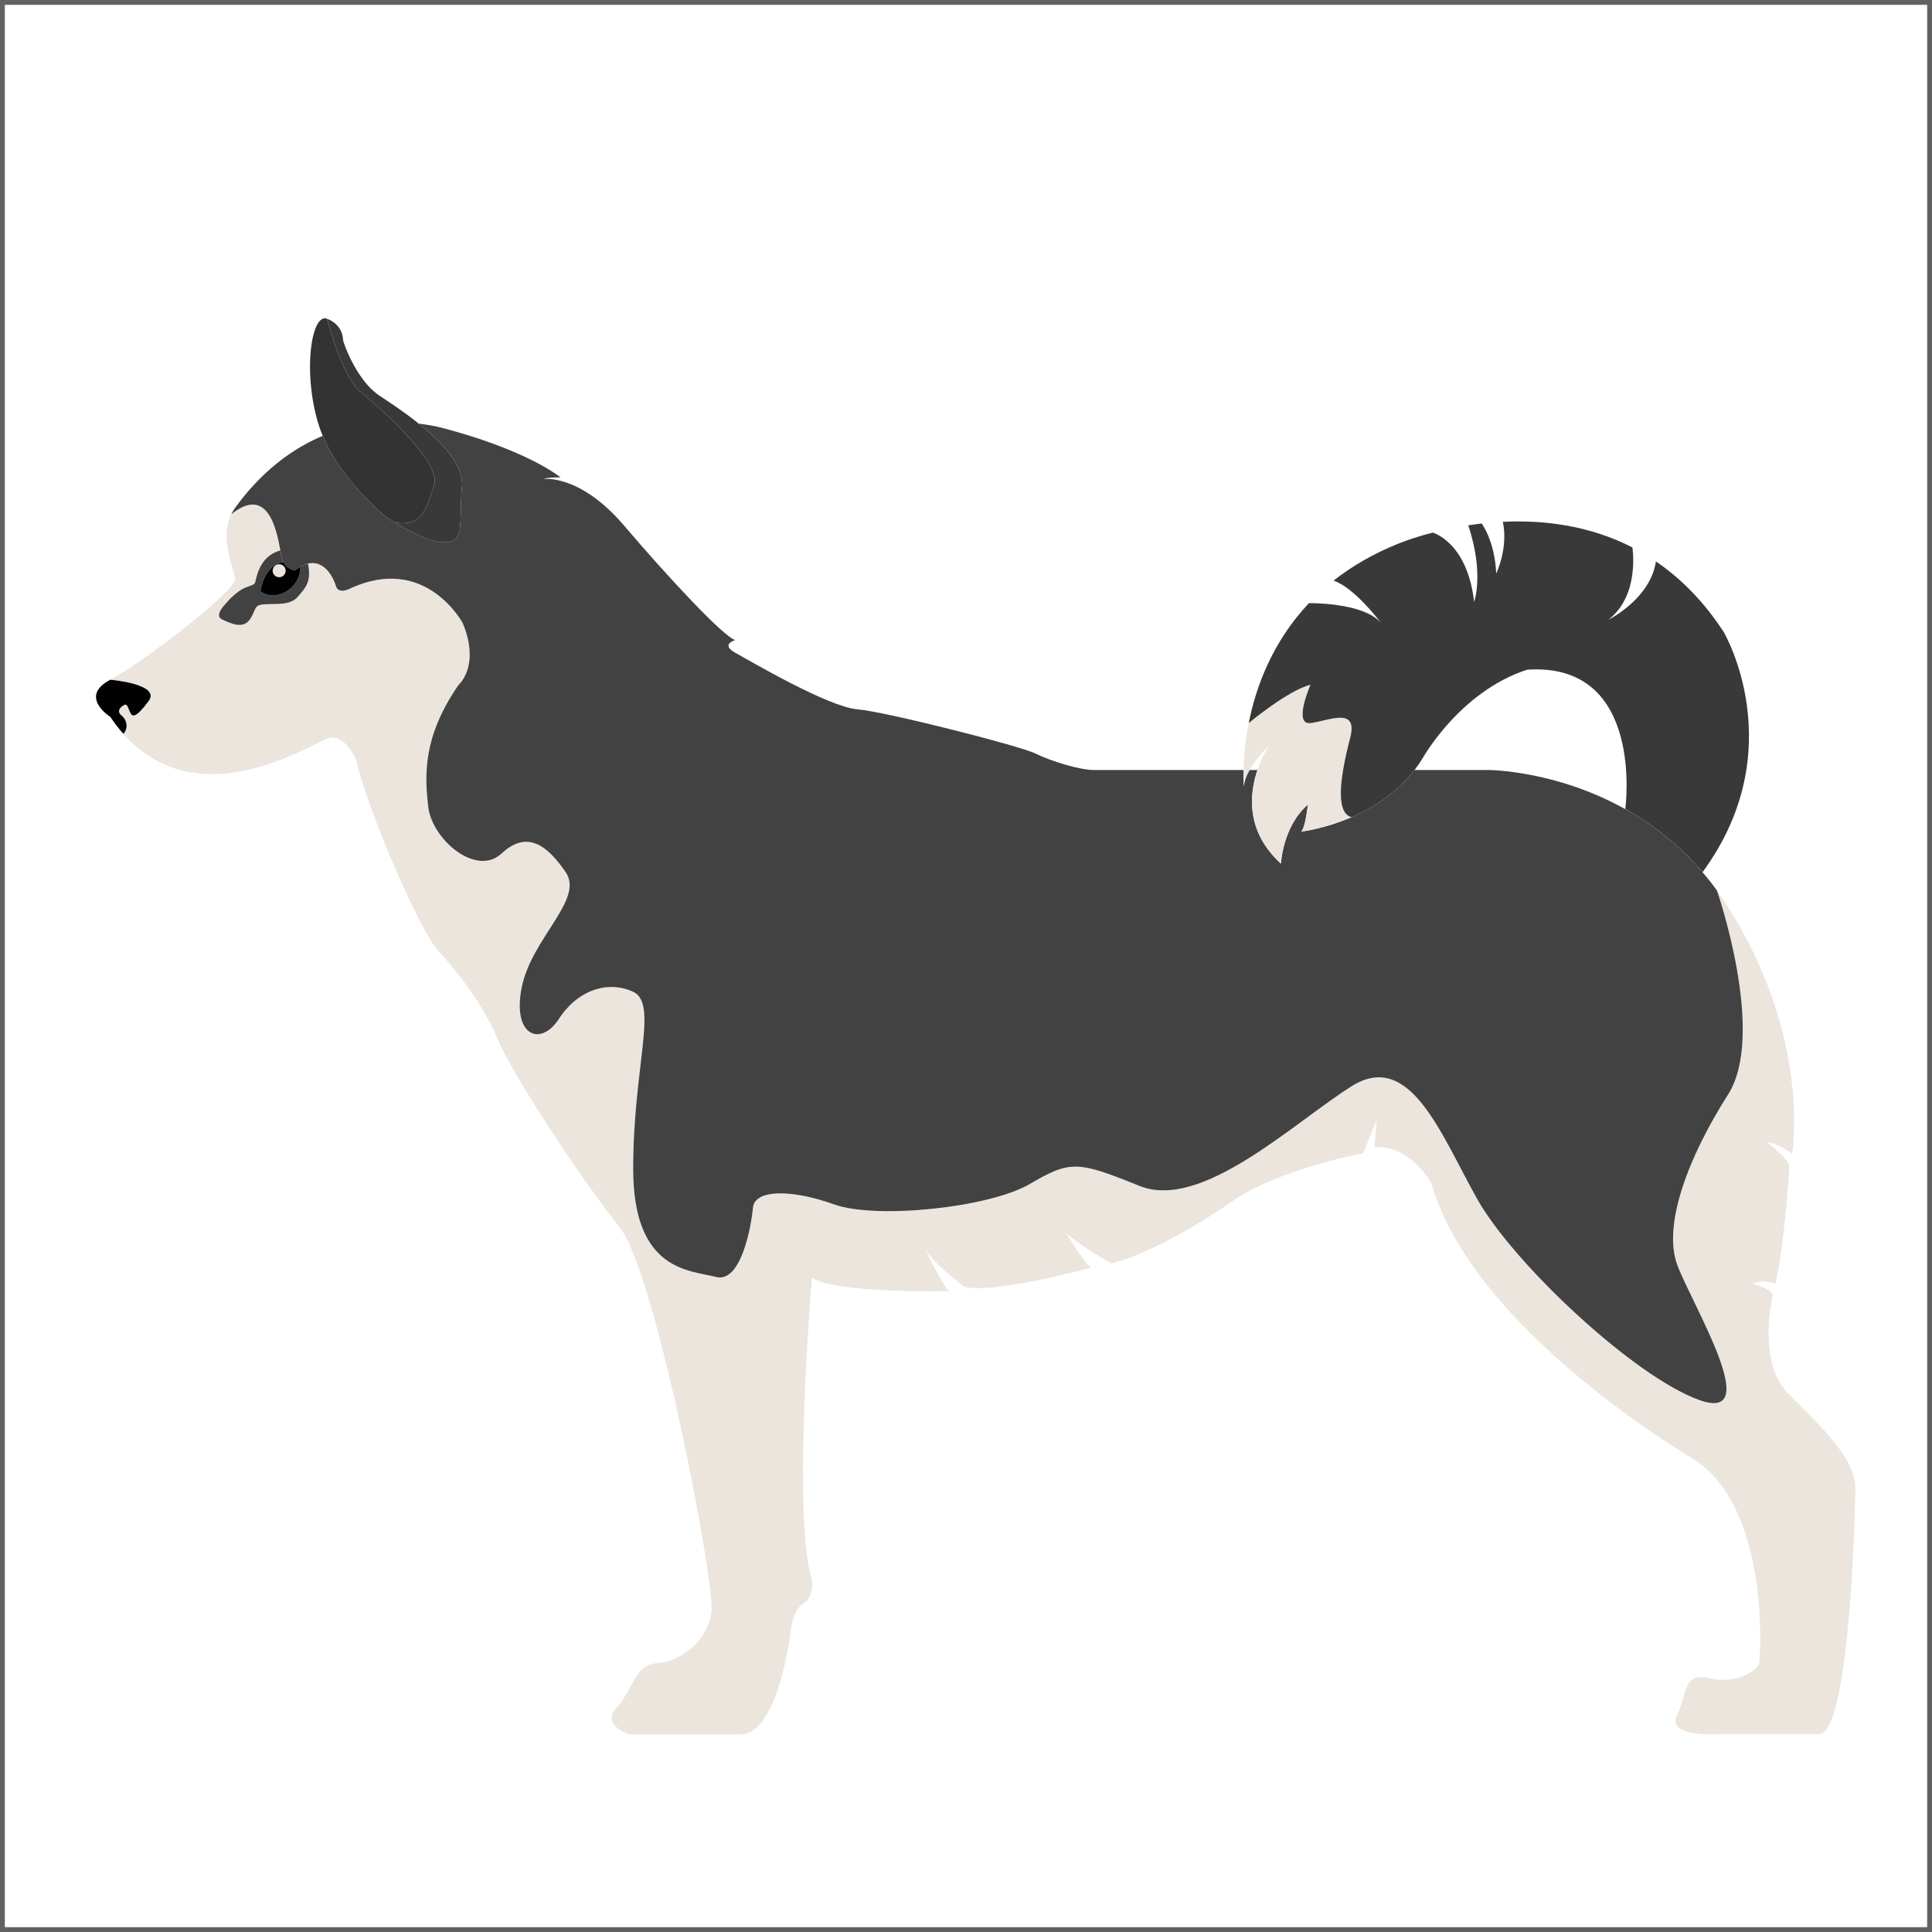
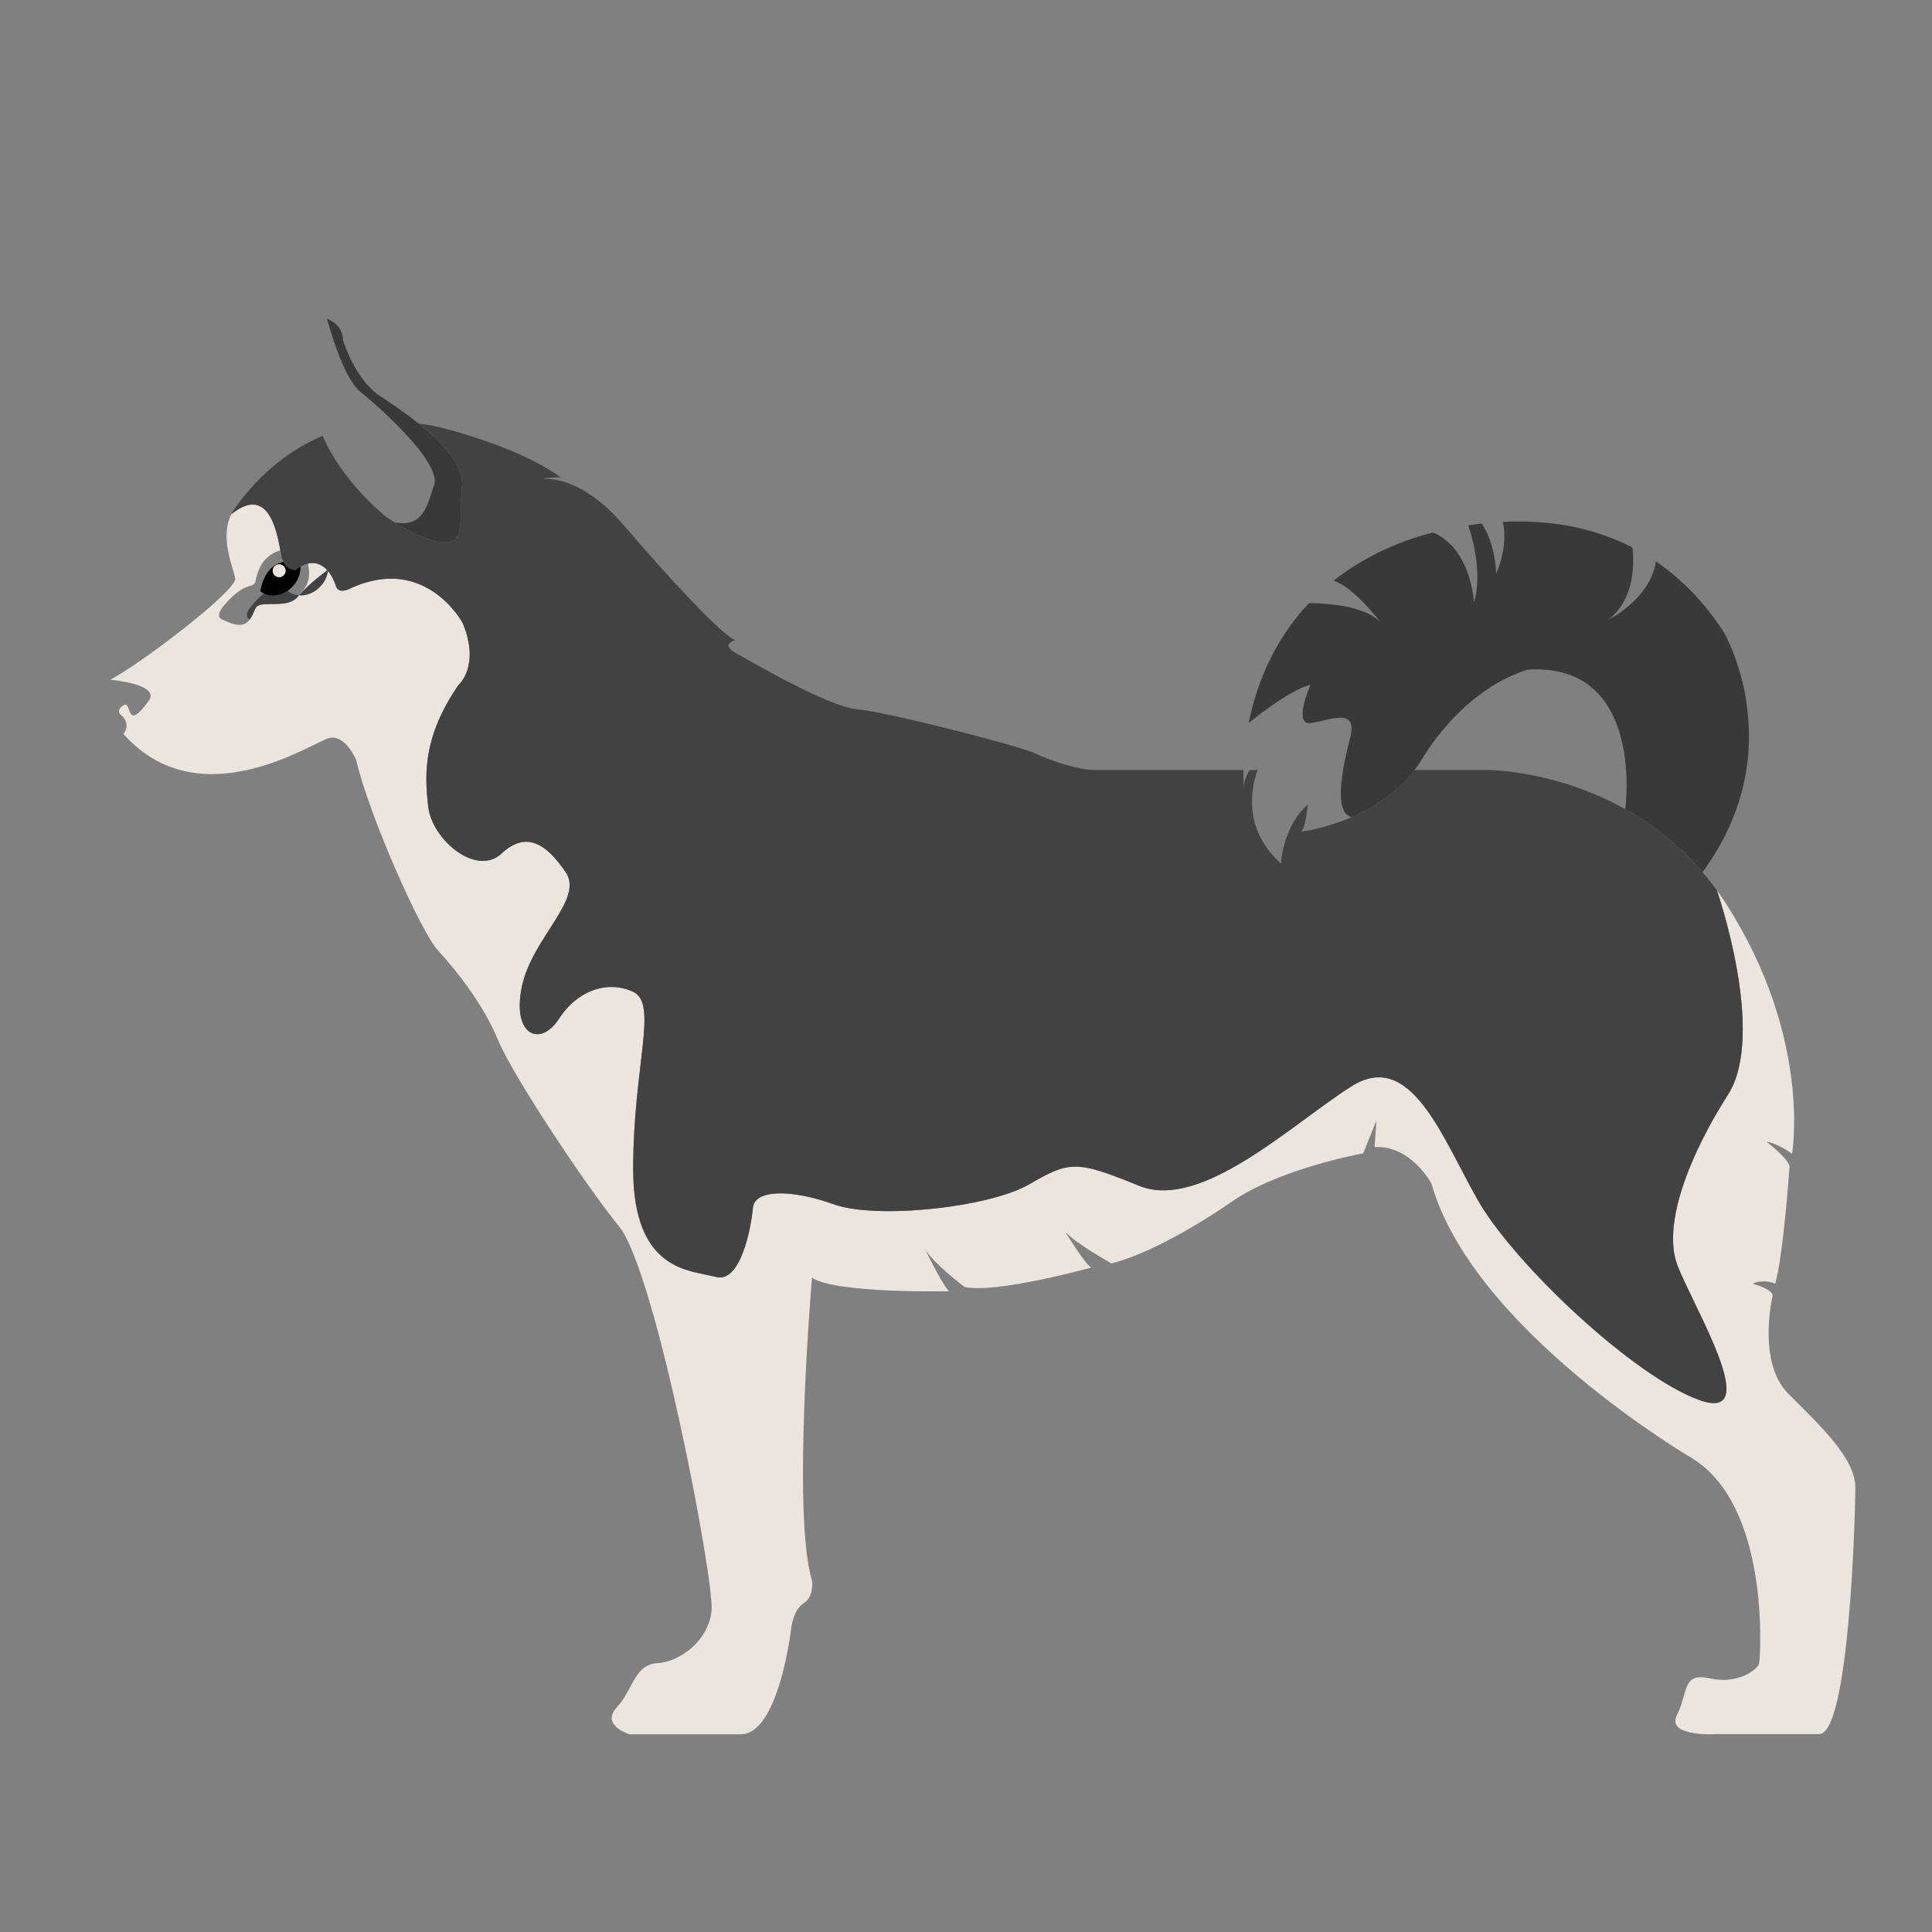
<svg xmlns="http://www.w3.org/2000/svg" version="1.1" id="Warstwa_1" x="0px" y="0px" width="200px" height="200px" viewBox="0 0 200 200" enable-background="new 0 0 200 200" xml:space="preserve">
  <rect x="0" y="0" width="200" height="200" fill="#808080" stroke="none" />
-   <rect id="XMLID_15_" fill="#FFFFFF" stroke="#616363" stroke-miterlimit="10" width="200" height="200" />
  <g>
    <path fill="#ECE5DE" d="M192.062,153.97c0,3.014-0.652,25.802-3.795,25.538h-10.349c0,0-5.501,0.393-4.322-1.964   c1.18-2.356,0.525-4.453,3.406-3.798c2.881,0.654,4.977-0.917,5.107-1.571c0.132-0.656,1.18-16.241-6.941-21.217   c0,0-22.658-13.229-26.98-28.421c0,0-2.095-3.997-5.893-3.798l0.199-2.751l-1.379,3.406c0,0-8.775,1.569-13.75,5.107   c0,0-7.072,4.978-12.313,6.286c0,0-3.989-2.253-4.796-3.307c0.119,0.195,2.026,3.322,2.702,3.741c0,0-9.781,2.709-13.098,2.012   c0,0-3.358-2.541-4.122-3.971c0.351,0.723,2.006,4.092,2.551,4.406c0,0-11.787,0.262-14.233-1.399c0,0-2.096,24.449,0,31.349   c0,0,0.261,1.656-0.87,2.359c-1.138,0.694-1.31,2.79-1.31,2.79s-1.269,10.767-5.197,10.767H65.153c0,0-3.011-0.944-1.309-2.777   c1.702-1.833,1.833-4.452,4.191-4.583c2.357-0.131,5.369-2.359,5.63-5.502c0.262-3.143-5.763-34.969-9.561-39.684   c-3.797-4.713-11.132-15.847-12.573-19.383c-1.44-3.535-4.322-7.203-6.156-9.169c-1.834-1.964-7.203-14.144-8.512-19.776   c0,0-1.09-2.619-2.752-2.268c-1.566,0.325-13.412,8.524-21.342-0.424c0.534-0.592,0.389-1.435-0.199-1.907   c-0.591-0.477,0-0.964,0.326-1.1c0.323-0.125,0.393,0.46,0.606,0.854c0.214,0.393,0.572,0.523,1.881-1.242   c1.31-1.771-3.971-2.206-3.971-2.206c3.316-1.75,13.123-9.256,12.934-10.477c-0.173-1.122-1.624-4.139-0.409-6.649   c3.798-3.07,4.705,1.651,5.082,3.735c-2.164,0.587-2.463,2.782-2.592,3.259c-0.131,0.481-0.787,0.31-1.688,0.963   c-0.901,0.655-1.43,1.353-1.43,1.353s-1.183,1.179-0.328,1.571c0.853,0.392,2.162,1.047,2.88,0c0.717-1.048,0.33-1.504,1.571-1.571   c1.242-0.068,2.621,0.13,3.406-0.786c0.786-0.917,1.43-1.54,1.042-3.421c1.762-0.418,2.673,1.562,2.888,2.306   c0.262,0.922,1.44,0.289,1.44,0.289c7.858-3.668,11.698,3.577,11.698,3.577c1.834,4.454-0.435,6.375-0.435,6.375   c-3.666,5.323-3.536,9.211-3.144,12.616c0.394,3.405,4.979,7.293,7.597,4.846c2.618-2.446,4.715-0.875,6.637,1.939   c1.918,2.808-3.494,6.794-4.541,11.855c-1.049,5.065,1.922,6.287,3.84,3.321c1.922-2.971,5.064-4.017,7.685-2.797   c2.621,1.226,0,7.685,0,18.335c0,10.656,5.936,10.479,8.553,11.181c2.621,0.695,3.668-5.239,3.847-7.162   c0.172-1.923,4.013-1.923,8.382-0.352c4.363,1.572,16.061,0.352,20.253-2.095c4.191-2.441,4.894-2.441,11.354,0.178   c6.458,2.619,15.888-6.465,21.976-10.305c6.087-3.841,9.283,5.065,13.023,11.698c3.745,6.638,16.168,18.336,22.977,20.781   c6.813,2.447-0.701-9.779-2.272-13.971c-1.571-4.19,1.227-11.348,5.239-17.634c4.018-6.286-1.138-21.145-1.138-21.145   c0.331,0.452,0.65,0.921,0.964,1.411c8.905,13.883,6.812,25.842,6.812,25.842s-1.572-1.133-2.62-1.221c0,0,2.183,1.662,2.357,2.53   c0,0-0.612,9.084-1.483,12.138c0,0-1.136-0.522-2.357,0c0,0,2.008,0.524,2.097,1.223c0,0-1.66,6.898,1.615,10.172   C188.396,147.552,192.062,150.958,192.062,153.97z" />
-     <path fill="#010101" d="M15.386,72.574c-1.31,1.766-1.667,1.635-1.881,1.242c-0.214-0.394-0.283-0.979-0.606-0.854   c-0.326,0.136-0.917,0.624-0.326,1.1c0.588,0.472,0.733,1.314,0.199,1.907c-0.467-0.523-0.922-1.11-1.357-1.76   c0,0-3.322-2.095,0-3.84C11.415,70.368,16.695,70.803,15.386,72.574z" />
    <path fill="#424243" d="M178.878,113.327c-4.013,6.286-6.811,13.443-5.239,17.634c1.571,4.191,9.085,16.418,2.272,13.971   c-6.809-2.445-19.231-14.144-22.977-20.781c-3.74-6.633-6.937-15.539-13.023-11.698c-6.088,3.84-15.518,12.924-21.976,10.305   c-6.46-2.619-7.162-2.619-11.354-0.178c-4.192,2.446-15.89,3.667-20.253,2.095c-4.37-1.571-8.21-1.571-8.382,0.352   c-0.179,1.923-1.226,7.857-3.847,7.162c-2.617-0.702-8.553-0.524-8.553-11.181c0-10.65,2.621-17.109,0-18.335   c-2.621-1.22-5.762-0.174-7.685,2.797c-1.918,2.966-4.889,1.744-3.84-3.321c1.046-5.061,6.459-9.047,4.541-11.855   c-1.921-2.814-4.019-4.386-6.637-1.939c-2.619,2.448-7.204-1.441-7.597-4.846c-0.393-3.405-0.522-7.292,3.144-12.616   c0,0,2.269-1.921,0.435-6.375c0,0-3.84-7.245-11.698-3.577c0,0-1.178,0.633-1.44-0.289c-0.215-0.744-1.126-2.724-2.888-2.306   c-0.24,0.053-0.502,0.158-0.774,0.315c-0.173,0.095-0.346,0.214-0.529,0.356c0,0-0.785,0.042-1.226-0.828   c-0.088-0.167-0.162-0.373-0.214-0.613c-0.031-0.152-0.068-0.356-0.116-0.598c-0.377-2.084-1.284-6.805-5.082-3.735   c0.11-0.236,0.246-0.466,0.409-0.686c1.169-1.604,4.107-5.37,9.059-7.439c1.99,4.736,6.47,8.309,6.47,8.309s0.381,0.278,0.984,0.66   h0.005c1.215,0.764,3.316,1.933,4.945,2.048c2.446,0.172,1.66-2.096,2.013-5.763c0.208-2.216-2.096-4.621-4.476-6.522   c0.629,0.079,1.274,0.183,1.939,0.325c0,0,8.209,1.917,12.75,5.238c0,0-1.487,0-1.749,0.173c0,0,3.755-0.524,8.297,4.804   c4.537,5.323,10.299,11.526,11.526,11.871c0,0-1.573,0.44,0,1.311c1.572,0.874,9.602,5.589,12.614,5.851   c3.013,0.262,16.896,3.798,18.467,4.584c1.572,0.786,4.585,1.703,6.025,1.703h15.507c-0.021,1.095,0.037,1.745,0.037,1.745   c0.024-0.566,0.261-1.174,0.586-1.745h0.823c-0.839,2.473-1.236,6.35,2.431,9.692c0,0,0.172-3.841,2.791-6.114   c0,0-0.261,2.446-0.696,2.798c0,0,2.379-0.267,5.213-1.493c2.195-0.948,4.662-2.467,6.522-4.882c4.522,0,7.649,0,7.649,0   s6.909,0,14.165,4.049c1.431,0.796,2.87,1.75,4.273,2.893c1.29,1.047,2.541,2.252,3.727,3.635v0.006   c0.518,0.597,1.011,1.219,1.492,1.89C177.74,92.183,182.896,107.041,178.878,113.327z" />
-     <path fill="#424243" d="M30.84,61.767c-0.785,0.917-2.164,0.718-3.406,0.786c-1.241,0.067-0.854,0.523-1.571,1.571   c-0.718,1.047-2.028,0.392-2.88,0c-0.855-0.393,0.328-1.571,0.328-1.571s0.529-0.698,1.43-1.353   c0.902-0.654,1.557-0.482,1.688-0.963c0.129-0.477,0.429-2.671,2.592-3.259c0.047,0.241,0.084,0.445,0.116,0.598   c0.052,0.24,0.125,0.445,0.214,0.613c0,0-1.854,0.042-2.41,3.012c0,0,1.105,1.001,2.761,0c0,0,1.414-0.806,1.404-2.54   c0.272-0.157,0.535-0.262,0.774-0.315C32.27,60.227,31.625,60.85,30.84,61.767z" />
+     <path fill="#424243" d="M30.84,61.767c-0.785,0.917-2.164,0.718-3.406,0.786c-1.241,0.067-0.854,0.523-1.571,1.571   c-0.855-0.393,0.328-1.571,0.328-1.571s0.529-0.698,1.43-1.353   c0.902-0.654,1.557-0.482,1.688-0.963c0.129-0.477,0.429-2.671,2.592-3.259c0.047,0.241,0.084,0.445,0.116,0.598   c0.052,0.24,0.125,0.445,0.214,0.613c0,0-1.854,0.042-2.41,3.012c0,0,1.105,1.001,2.761,0c0,0,1.414-0.806,1.404-2.54   c0.272-0.157,0.535-0.262,0.774-0.315C32.27,60.227,31.625,60.85,30.84,61.767z" />
    <path fill="#010101" d="M31.107,58.66c0.01,1.734-1.404,2.54-1.404,2.54c-1.656,1.001-2.761,0-2.761,0   c0.556-2.97,2.41-3.012,2.41-3.012c0.441,0.87,1.226,0.828,1.226,0.828C30.761,58.875,30.934,58.755,31.107,58.66z" />
-     <path fill="#ECE5DE" d="M139.911,84.592c-2.834,1.227-5.213,1.493-5.213,1.493c0.436-0.352,0.696-2.798,0.696-2.798   c-2.619,2.273-2.791,6.114-2.791,6.114c-3.667-3.342-3.27-7.219-2.431-9.692c0.466-1.367,1.063-2.305,1.183-2.5   c-0.183,0.168-1.293,1.252-2.006,2.5c-0.325,0.571-0.562,1.179-0.586,1.745c0,0-0.058-0.65-0.037-1.745   c0.027-1.179,0.146-2.882,0.539-4.857c0,0,4.124-3.436,6.393-3.96c0,0-1.835,4.166,0,3.96c1.832-0.208,4.976-1.78,4.106,1.541   c-0.271,1.048-0.545,2.205-0.729,3.316C138.634,82.114,138.643,84.289,139.911,84.592z" />
-     <path fill="#333333" d="M44.942,50.2c-0.786,2.357-1.173,4.369-4.076,3.887h-0.005c-0.603-0.382-0.984-0.66-0.984-0.66   s-4.48-3.573-6.47-8.309c-0.2-0.472-0.372-0.953-0.513-1.446c-1.572-5.437-0.614-11.284,0.958-10.676c0,0,1.572,6.024,3.404,7.512   c0.703,0.566,2.097,1.766,3.516,3.164C43.072,45.945,45.43,48.743,44.942,50.2z" />
    <path fill="#3A393A" d="M47.825,50.373c-0.353,3.667,0.433,5.935-2.013,5.763c-1.629-0.115-3.73-1.285-4.945-2.048   c2.902,0.481,3.29-1.53,4.076-3.887c0.488-1.457-1.87-4.254-4.17-6.528c-1.419-1.398-2.813-2.598-3.516-3.164   c-1.832-1.487-3.404-7.512-3.404-7.512c1.572,0.612,1.66,1.922,1.66,2.184c0,0.263,1.394,4.192,3.751,5.764   c0.933,0.623,2.526,1.655,4.085,2.907C45.729,45.751,48.033,48.157,47.825,50.373z" />
    <path fill="#3A393A" d="M176.248,90.287c-1.186-1.383-2.437-2.588-3.727-3.635c-1.403-1.143-2.843-2.097-4.273-2.893   c0,0,2.102-15.244-10.146-14.432c-0.007,0-0.007,0-0.013,0c-6.971,2.258-10.817,9.163-10.817,9.163   c-0.261,0.429-0.54,0.838-0.838,1.22c-1.86,2.415-4.327,3.935-6.522,4.882c-1.269-0.303-1.277-2.478-0.875-4.882   c0.184-1.111,0.457-2.269,0.729-3.316c0.869-3.321-2.274-1.75-4.106-1.541c-1.835,0.205,0-3.96,0-3.96   c-2.269,0.525-6.393,3.96-6.393,3.96c0.733-3.703,2.426-8.381,6.235-12.415c0,0,5.573-0.104,7.453,2.032   c-0.324-0.424-2.833-3.667-4.902-4.364c1.854-1.462,4.077-2.776,6.731-3.84c0,0,1.337-0.56,3.526-1.131c0,0,3.588,0.958,4.29,7.177   c0,0,1.069-2.881-0.604-7.931v-0.005c0.447-0.063,0.913-0.126,1.384-0.184c0,0,1.353,1.771,1.508,5.176c0,0,1.274-2.64,0.683-5.349   c4.097-0.204,8.874,0.325,13.412,2.65c0,0,0.816,4.956-2.49,7.492c0.257-0.13,4.375-2.262,4.926-6.041   c2.529,1.718,4.929,4.092,7.024,7.313C178.442,65.434,185.584,77.551,176.248,90.287z" />
    <circle fill="#ECE5DE" cx="28.897" cy="59.082" r="0.673" />
  </g>
</svg>